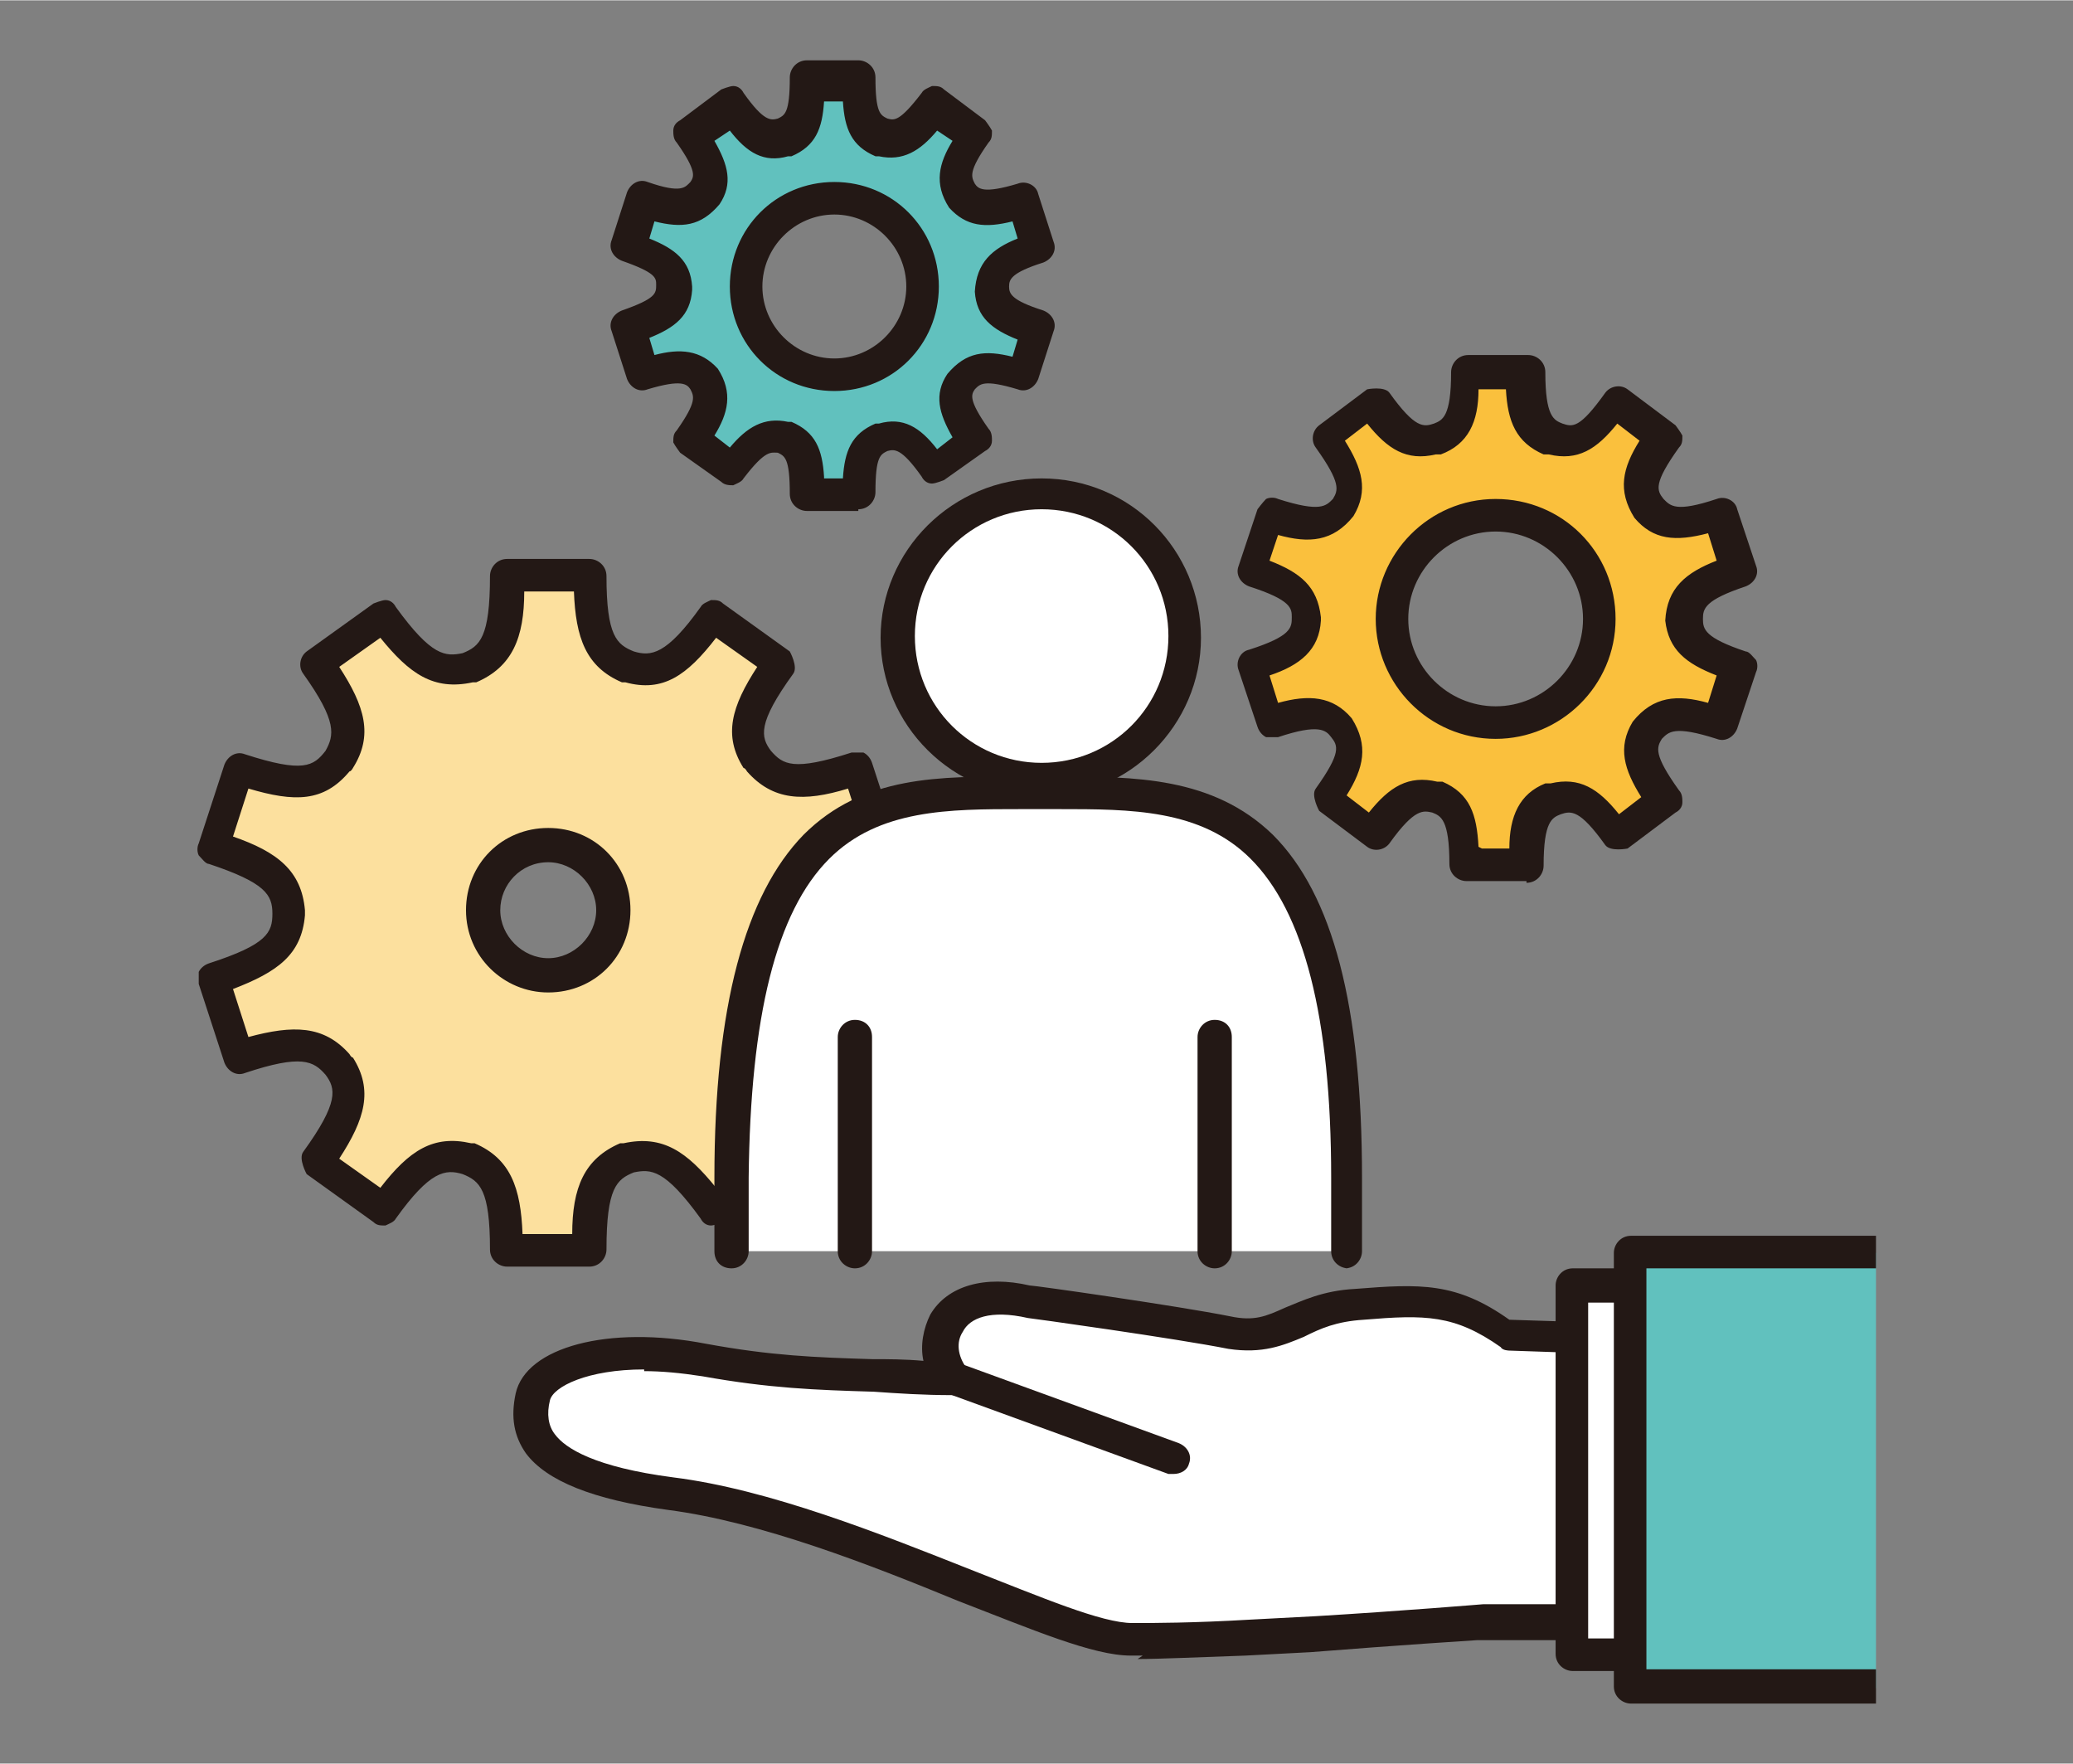
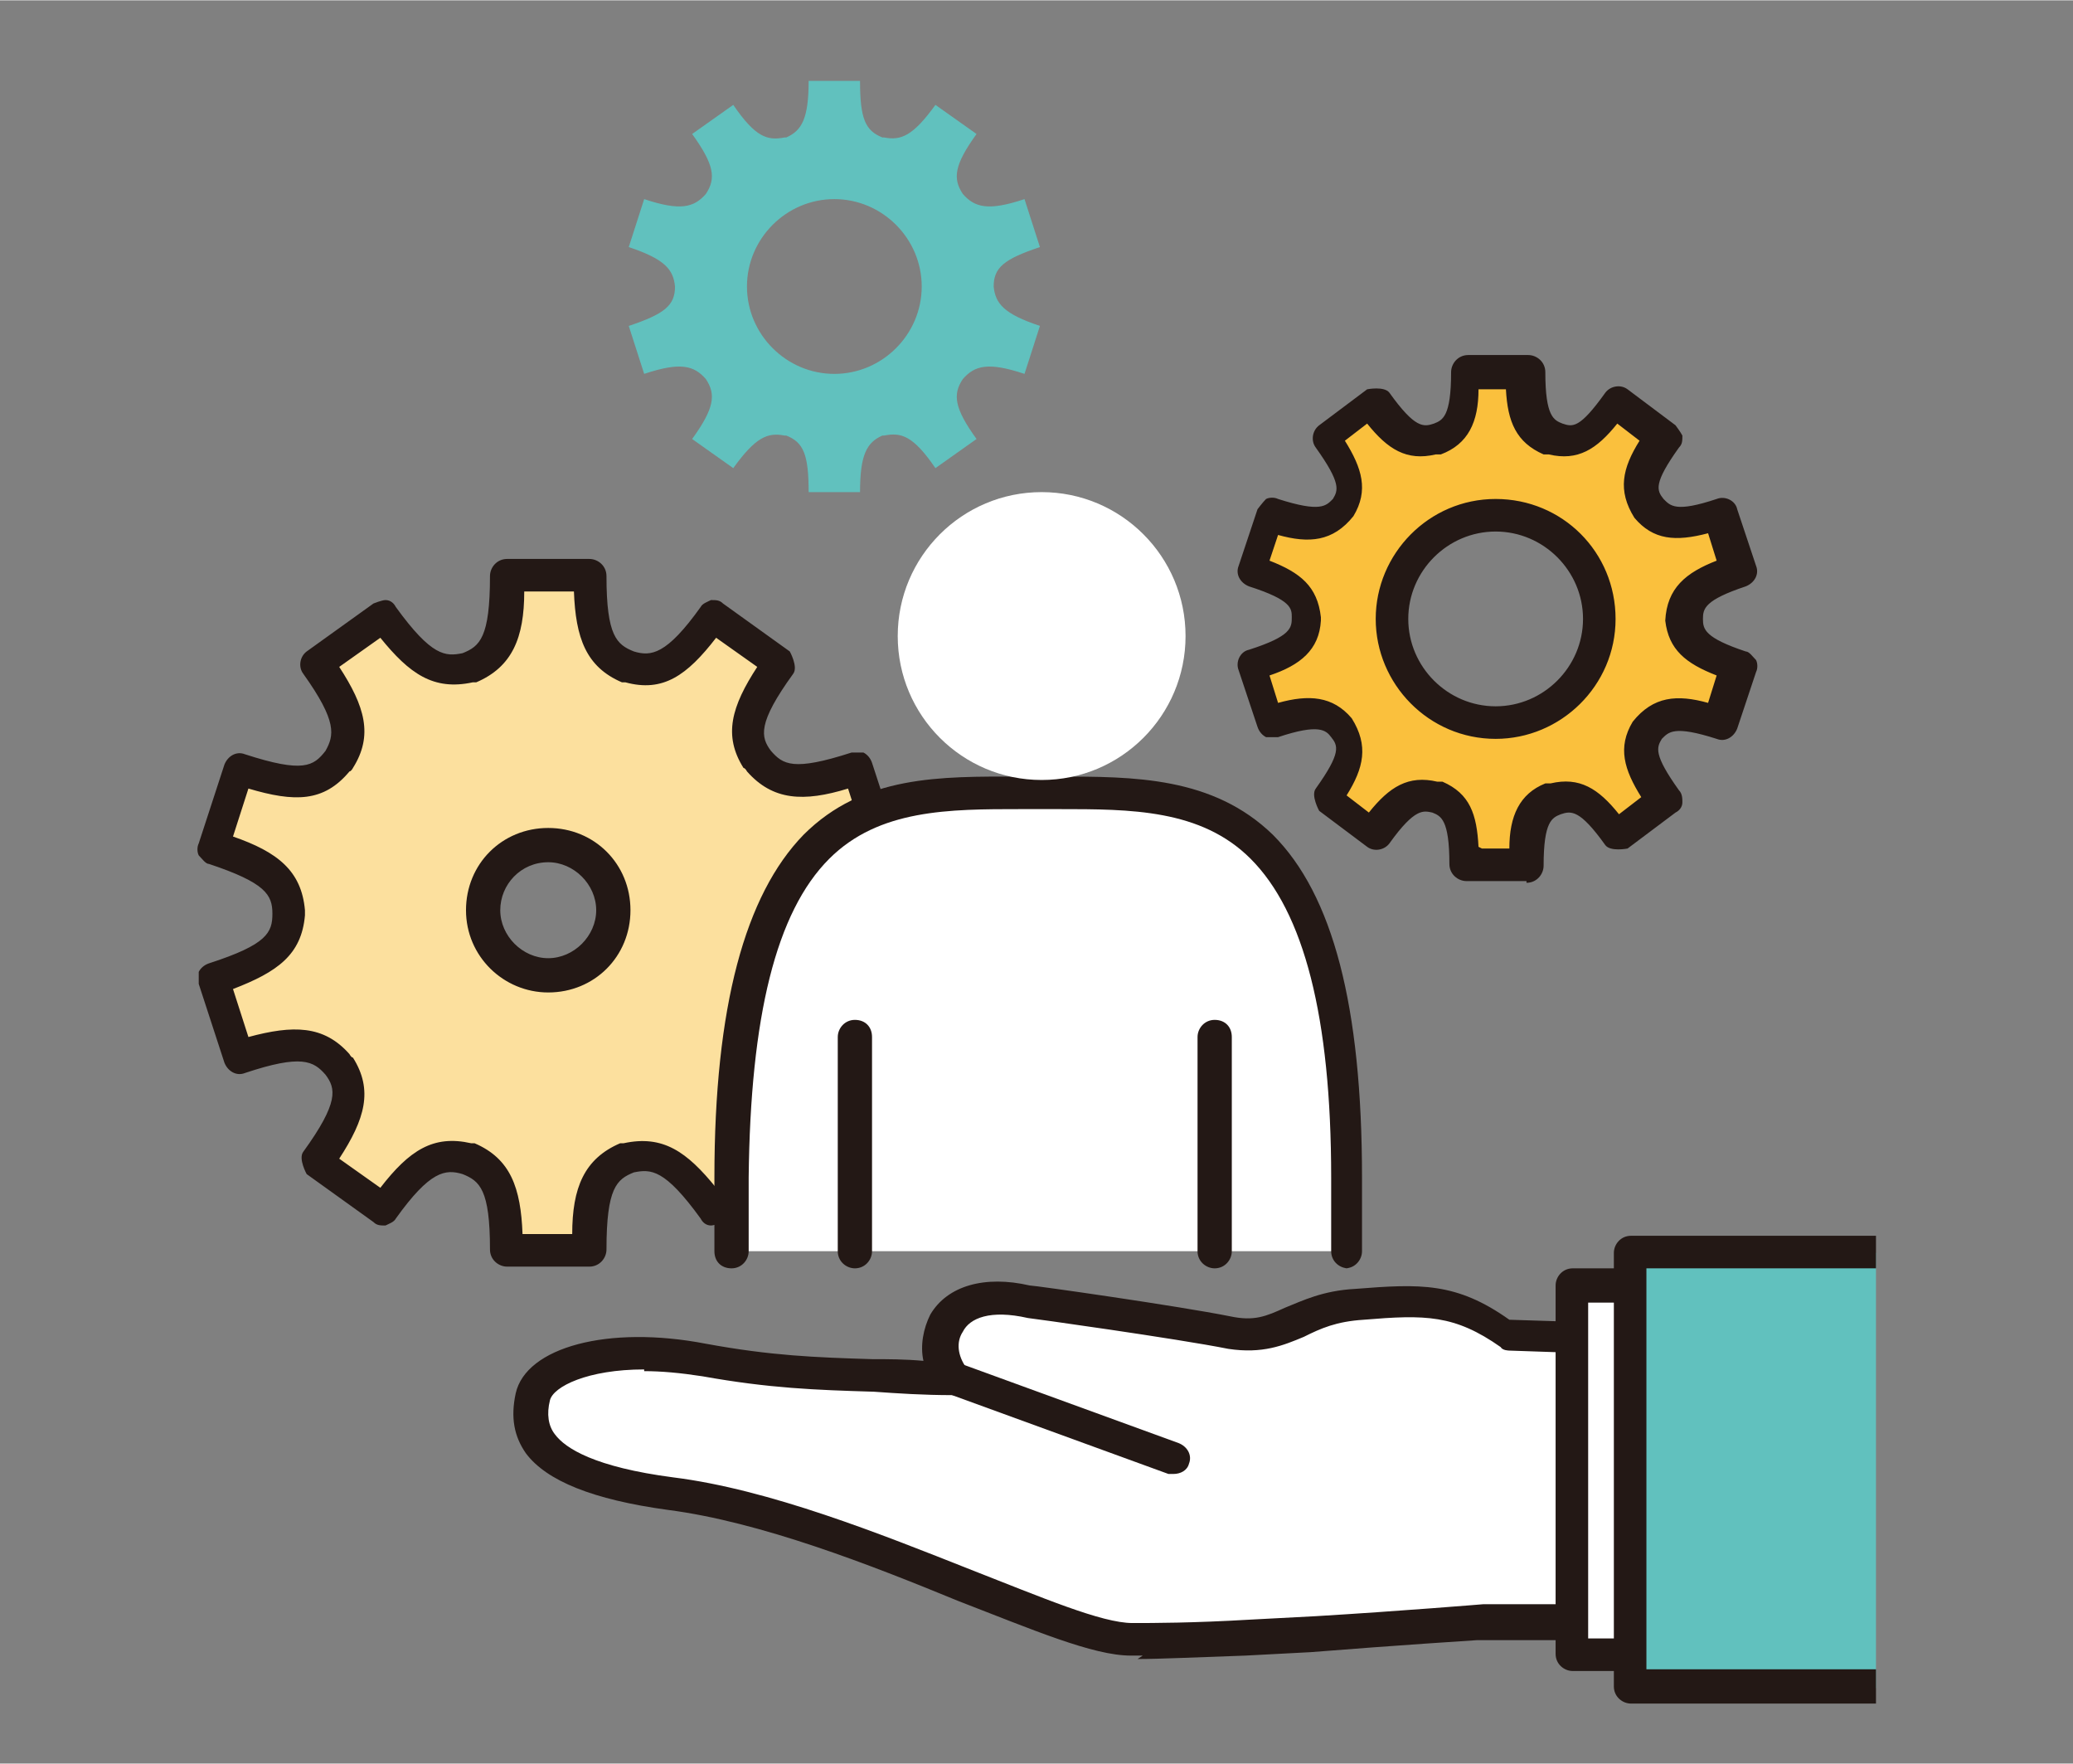
<svg xmlns="http://www.w3.org/2000/svg" id="_レイヤー_2" width="121" height="102.94" viewBox="0 0 12.1 10.29">
  <rect x="0" y="0" width="12.1" height="10.29" fill="#808080" stroke="none" />
  <defs>
    <style>.cls-1{fill:none;}.cls-1,.cls-2,.cls-3,.cls-4,.cls-5,.cls-6{stroke-width:0px;}.cls-2{fill:#fac03d;}.cls-3{fill:#61c1be;}.cls-4{fill:#231815;}.cls-5{fill:#fff;}.cls-6{fill:#fce09e;}</style>
  </defs>
  <g id="_ちょこっと開発サービスでできること">
    <rect class="cls-1" width="12.1" height="10.29" />
    <path class="cls-2" d="m9.84,3.61s0,0,0,0,0,0,0,0c0-.12.07-.19.32-.27l-.11-.33c-.25.08-.34.06-.42-.03,0,0,0,0,0,0-.07-.11-.05-.2.1-.41l-.28-.21c-.15.21-.24.25-.36.22,0,0,0,0-.01,0-.11-.05-.16-.13-.16-.39h-.35c0,.26-.04.34-.16.39,0,0,0,0-.01,0-.12.03-.2-.01-.36-.22l-.28.21c.15.21.16.3.1.41,0,0,0,0,0,0-.08.1-.17.11-.42.03l-.11.33c.25.08.31.15.32.27,0,0,0,0,0,0s0,0,0,0c0,.12-.07.19-.32.27l.11.33c.25-.08.34-.06.42.03,0,0,0,0,0,0,.07.11.05.2-.1.41l.28.21c.15-.21.24-.25.36-.22,0,0,0,0,.01,0,.11.05.16.13.16.39h.35c0-.26.04-.34.16-.39,0,0,0,0,.01,0,.12-.03.2.01.36.22l.28-.21c-.15-.21-.16-.3-.1-.41,0,0,0,0,0,0,.08-.1.17-.11.42-.03l.11-.33c-.25-.08-.31-.15-.32-.27Zm-1.1.6c-.33,0-.61-.27-.61-.61s.27-.61.61-.61.61.27.61.61-.27.61-.61.61Z" />
    <path class="cls-4" d="m8.91,5.14h-.35c-.05,0-.1-.04-.1-.1,0-.26-.05-.28-.1-.3-.05-.01-.1-.03-.25.18-.03.04-.09.05-.13.02l-.28-.21s-.05-.09-.02-.13c.15-.21.13-.25.09-.3-.03-.04-.07-.08-.31,0-.02,0-.05,0-.07,0-.02-.01-.04-.03-.05-.06l-.11-.33c-.02-.05.01-.11.06-.12.25-.08.25-.13.25-.19,0-.05,0-.1-.25-.18-.05-.02-.08-.07-.06-.12l.11-.33s.03-.04.05-.06c.02-.01.05-.01.07,0,.25.08.28.04.32,0,.03-.05.05-.09-.1-.3-.03-.04-.02-.1.02-.13l.28-.21s.1-.02.13.02c.15.21.2.2.26.18.05-.02.1-.04.1-.3,0-.05.04-.1.1-.1h.35c.05,0,.1.04.1.1,0,.26.05.28.1.3.06.02.1.03.25-.18.03-.04.09-.05.13-.02l.28.21s.03.04.04.06c0,.03,0,.05-.02.07-.15.21-.13.25-.09.3.04.04.07.08.31,0,.05-.02.11.01.12.06l.11.33c.02.05-.01.1-.06.12-.24.08-.25.13-.25.19,0,.06.01.11.25.19.02,0,.04.03.06.05.01.02.01.05,0,.07l-.11.33c-.02.05-.07.08-.12.06-.25-.08-.28-.04-.32,0-.03.05-.05.09.1.3.02.02.02.05.02.07,0,.03-.02.05-.04.06l-.28.21s-.1.02-.13-.02c-.15-.21-.2-.2-.26-.18-.05.02-.1.04-.1.3,0,.05-.04.1-.1.1Zm-.26-.19h.16c0-.19.06-.32.21-.38,0,0,.02,0,.03,0,.17-.04.28.03.4.18l.13-.1c-.1-.16-.14-.29-.05-.44.12-.15.26-.16.44-.11l.05-.16c-.18-.07-.28-.15-.3-.32h0c.01-.19.12-.28.3-.35l-.05-.16c-.19.05-.32.04-.43-.09-.1-.16-.07-.29.03-.45l-.13-.1c-.12.15-.23.22-.4.18,0,0-.02,0-.03,0-.16-.07-.21-.19-.22-.38h-.16c0,.19-.06.32-.22.38,0,0-.02,0-.03,0-.17.04-.28-.03-.4-.18l-.13.1c.1.16.14.29.05.44-.12.15-.26.16-.44.11l-.05.15c.18.07.28.15.3.33v.02c-.01.17-.12.26-.3.32l.05.16c.18-.05.32-.04.43.09.1.16.07.29-.03.45l.13.1c.12-.15.23-.22.4-.18,0,0,.02,0,.03,0,.16.07.2.19.21.38Zm.08-.64c-.39,0-.7-.32-.7-.7s.31-.7.7-.7.7.31.7.7-.32.7-.7.7Zm0-1.21c-.28,0-.51.23-.51.51s.23.51.51.51.51-.23.51-.51-.23-.51-.51-.51Z" />
    <path class="cls-3" d="m5.8,1.67s0,0,0,0,0,0,0,0c0-.11.06-.16.27-.23l-.09-.28c-.21.07-.29.05-.36-.03,0,0,0,0,0,0-.06-.09-.05-.17.08-.35l-.24-.17c-.13.18-.2.21-.3.19,0,0,0,0-.01,0-.1-.04-.13-.11-.13-.33h-.3c0,.22-.04.29-.13.33,0,0,0,0-.01,0-.1.02-.17,0-.3-.19l-.24.17c.13.18.14.26.08.35,0,0,0,0,0,0-.07.08-.15.1-.36.03l-.09.28c.21.07.26.13.27.23,0,0,0,0,0,0s0,0,0,0c0,.11-.06.16-.27.23l.09.28c.21-.07.29-.05.36.03,0,0,0,0,0,0,.06.09.05.17-.08.35l.24.17c.13-.18.2-.21.3-.19,0,0,0,0,.01,0,.1.04.13.11.13.33h.3c0-.22.04-.29.13-.33,0,0,0,0,.01,0,.1-.02.17,0,.3.19l.24-.17c-.13-.18-.14-.26-.08-.35,0,0,0,0,0,0,.07-.08.15-.1.36-.03l.09-.28c-.21-.07-.26-.13-.27-.23Zm-.93.51c-.28,0-.51-.23-.51-.51s.23-.51.51-.51.51.23.51.51-.23.51-.51.51Z" />
-     <path class="cls-4" d="m5.01,2.98h-.3c-.05,0-.1-.04-.1-.1,0-.21-.03-.22-.07-.24-.04,0-.07-.02-.2.15-.01.02-.04.03-.06.04-.02,0-.05,0-.07-.02l-.24-.17s-.03-.04-.04-.06c0-.03,0-.05.02-.07.12-.17.1-.2.08-.24-.02-.03-.05-.06-.25,0-.05.02-.1-.01-.12-.06l-.09-.28c-.02-.05.01-.1.06-.12.2-.07.2-.1.2-.15,0-.04,0-.07-.2-.14-.05-.02-.08-.07-.06-.12l.09-.28c.02-.05.07-.08.12-.06.2.07.22.03.25,0,.02-.03.04-.06-.08-.23-.02-.02-.02-.05-.02-.07,0-.03.02-.05.04-.06l.24-.18s.05-.02.07-.02c.03,0,.05.02.06.04.12.17.16.16.2.15.04-.02.07-.03.07-.24,0-.05.04-.1.1-.1h.3c.05,0,.1.04.1.1,0,.21.03.22.07.24.04.01.07.02.2-.15.01-.02.04-.03.06-.04.03,0,.05,0,.07.02l.24.18s.03.04.04.06c0,.03,0,.05-.02.07-.12.17-.1.2-.08.24.02.03.05.06.25,0,.05-.02.11.01.12.06l.09.28c.02.05-.01.1-.06.12-.19.06-.2.1-.2.14,0,.04.01.08.2.14.05.02.08.07.06.12l-.09.28c-.02.05-.07.08-.12.06-.2-.06-.22-.03-.25,0-.02.03-.04.06.08.23.02.02.02.05.02.07,0,.03-.02.05-.04.06l-.24.17s-.05.02-.07.02c-.03,0-.05-.02-.06-.04-.12-.17-.16-.16-.2-.15-.04.02-.07.03-.07.24,0,.05-.04.1-.1.1Zm-.2-.19h.11c.01-.16.05-.26.19-.32,0,0,.02,0,.02,0,.14-.04.24.02.34.15l.09-.07c-.08-.14-.11-.25-.03-.37.11-.13.22-.14.38-.1l.03-.1c-.15-.06-.24-.13-.25-.28h0c.01-.17.1-.25.25-.31l-.03-.1c-.16.04-.27.03-.37-.08-.09-.14-.06-.26.02-.39l-.09-.06c-.1.12-.2.18-.34.15,0,0-.02,0-.02,0-.14-.06-.18-.16-.19-.32h-.11c-.01.16-.05.26-.19.32,0,0-.02,0-.02,0-.14.04-.24-.02-.34-.15l-.09.06c.08.14.11.25.03.37-.11.13-.22.14-.38.1l-.03.1c.15.06.24.13.25.28,0,0,0,.01,0,.02,0,0,0,0,0,0-.01.15-.1.22-.25.28l.03.1c.15-.04.27-.03.37.08.09.14.06.26-.02.39l.09.07c.1-.12.2-.18.34-.15,0,0,.02,0,.02,0,.14.06.18.16.19.32Zm.06-.51c-.34,0-.61-.27-.61-.61s.27-.61.61-.61.61.27.61.61-.27.61-.61.61Zm0-1.03c-.23,0-.42.19-.42.42s.19.42.42.42.42-.19.42-.42-.19-.42-.42-.42Z" />
    <path class="cls-6" d="m4.72,5.32s0,0,0,0,0,0,0,0c.01-.17.1-.26.44-.37l-.15-.46c-.34.11-.47.09-.58-.05,0,0,0,0,0,0-.09-.15-.07-.27.14-.56l-.39-.28c-.21.29-.33.34-.49.3,0,0-.01,0-.02,0-.16-.07-.22-.18-.22-.53h-.48c0,.36-.06.47-.22.53,0,0-.01,0-.02,0-.17.04-.28-.01-.49-.3l-.39.28c.21.29.23.42.14.56,0,0,0,0,0,0-.11.13-.24.16-.58.05l-.15.46c.34.11.43.2.44.37,0,0,0,0,0,0s0,0,0,0c-.01.17-.1.26-.44.37l.15.46c.34-.11.47-.09.58.05,0,0,0,0,0,0,.09.15.07.27-.14.56l.39.28c.21-.29.33-.34.49-.3,0,0,.01,0,.02,0,.16.07.22.18.22.53h.48c0-.36.06-.47.22-.53,0,0,.01,0,.02,0,.17-.04.28.01.49.3l.39-.28c-.21-.29-.23-.42-.14-.56,0,0,0,0,0,0,.11-.13.24-.16.58-.05l.15-.46c-.34-.11-.43-.2-.44-.37Zm-1.52.37c-.21,0-.38-.17-.38-.38s.17-.38.38-.38.38.17.38.38-.17.38-.38.38Z" />
    <path class="cls-4" d="m3.44,7.39h-.48c-.05,0-.1-.04-.1-.1,0-.35-.06-.4-.16-.44-.1-.03-.19-.02-.39.26-.01.02-.04.03-.06.04-.03,0-.05,0-.07-.02l-.39-.28s-.05-.09-.02-.13c.21-.29.19-.37.13-.45-.07-.08-.14-.12-.47-.01-.05.02-.1-.01-.12-.06l-.15-.46s0-.05,0-.07c.01-.02.03-.04.06-.05.34-.11.37-.18.37-.29,0-.11-.04-.18-.37-.29-.02,0-.04-.03-.06-.05-.01-.02-.01-.05,0-.07l.15-.46c.02-.05.07-.08.12-.06.34.11.4.07.47-.02.05-.09.07-.17-.13-.45-.03-.04-.02-.1.02-.13l.39-.28s.05-.02.07-.02c.03,0,.05.02.06.04.21.29.29.29.39.27.1-.04.16-.09.16-.45,0-.05.04-.1.1-.1h.48c.05,0,.1.04.1.1,0,.35.06.4.16.44.1.03.19.02.39-.26.01-.02.04-.03.06-.04.03,0,.05,0,.07.02l.39.28s.05.09.02.13c-.21.29-.19.37-.13.45.07.08.13.12.47.01.03,0,.05,0,.07,0,.02.01.04.03.05.06l.15.46s0,.05,0,.07c-.01.02-.03.04-.06.05-.34.11-.37.18-.37.29,0,.11.04.18.37.29.02,0,.04.03.06.05.01.02.01.05,0,.07l-.15.46c-.02.05-.07.08-.12.06-.34-.11-.4-.07-.47.02-.05.09-.07.17.13.45.03.04.02.1-.02.13l-.39.28s-.05.02-.07.02c-.03,0-.05-.02-.06-.04-.21-.29-.29-.29-.39-.27-.1.04-.16.09-.16.45,0,.05-.04.1-.1.1Zm-.39-.19h.29c0-.27.07-.44.28-.53,0,0,.02,0,.02,0,.23-.05.37.05.54.26l.24-.17c-.15-.23-.2-.4-.08-.59,0,0,.01-.02.02-.02.15-.18.33-.18.59-.1l.09-.28c-.26-.09-.4-.2-.42-.43h0c.02-.25.16-.36.42-.46l-.09-.28c-.26.08-.44.07-.59-.1,0,0-.01-.02-.02-.02-.12-.19-.07-.36.08-.59l-.24-.17c-.17.22-.31.32-.53.26,0,0-.02,0-.02,0-.21-.09-.27-.26-.28-.53h-.29c0,.27-.07.44-.28.53,0,0-.02,0-.02,0-.23.05-.37-.05-.54-.26l-.24.17c.15.23.2.4.08.59,0,0-.01.02-.02.02-.15.18-.32.18-.59.1l-.09.28c.26.09.4.2.42.43v.03c-.02.23-.16.33-.42.43l.09.28c.26-.07.44-.07.59.1,0,0,.01.02.02.02.12.19.07.36-.08.59l.24.17c.17-.22.31-.31.53-.26,0,0,.02,0,.02,0,.21.09.27.26.28.53Zm.15-1.41c-.26,0-.48-.21-.48-.48s.21-.48.48-.48.48.21.48.48-.21.48-.48.48Zm0-.76c-.16,0-.28.13-.28.28s.13.28.28.28.28-.13.28-.28-.13-.28-.28-.28Z" />
    <path class="cls-5" d="m7.87,7.3v-.43c0-2.35-.94-2.24-1.79-2.24s-1.78-.11-1.79,2.24v.43" />
    <path class="cls-4" d="m7.87,7.4c-.05,0-.1-.04-.1-.1v-.43c0-.94-.16-1.55-.47-1.86-.29-.29-.7-.29-1.12-.29h-.11s-.11,0-.11,0c-.42,0-.83,0-1.12.29-.31.31-.46.92-.47,1.86v.43c0,.05-.04.1-.1.1s-.1-.04-.1-.1v-.43c0-1,.18-1.65.52-2,.35-.35.8-.34,1.26-.34h.11s.11,0,.11,0c.45,0,.91,0,1.26.34.35.35.52,1,.52,2v.43c0,.05-.04.1-.1.1Z" />
    <circle class="cls-5" cx="6.08" cy="3.71" r=".84" />
-     <path class="cls-4" d="m6.08,4.65c-.52,0-.94-.42-.94-.93s.42-.93.94-.93.93.42.93.93-.42.93-.93.93Zm0-1.68c-.41,0-.74.33-.74.74s.33.74.74.74.74-.33.74-.74-.33-.74-.74-.74Z" />
    <path class="cls-4" d="m4.99,7.4c-.05,0-.1-.04-.1-.1v-1.25c0-.05.04-.1.1-.1s.1.04.1.1v1.25c0,.05-.04.1-.1.1Z" />
    <path class="cls-4" d="m7.09,7.4c-.05,0-.1-.04-.1-.1v-1.25c0-.05.04-.1.1-.1s.1.04.1.1v1.25c0,.05-.04.1-.1.1Z" />
    <path class="cls-5" d="m7.3,9.54c-.29.01-.55.02-.69.02-.45,0-1.7-.73-2.69-.85-.79-.1-.85-.36-.8-.57.04-.18.45-.32,1-.22.54.1.83.08,1.44.11-.18-.22,0-.56.45-.45,0,0,.87.12,1.18.19s.38-.13.76-.16c.38-.03.57-.03.86.18l.97.03v1.64h-1.12s-.47.03-.98.06l-.38.02Z" />
    <path class="cls-4" d="m6.67,9.66s-.05,0-.07,0c-.22,0-.57-.15-1.01-.32-.51-.21-1.15-.46-1.69-.53-.44-.06-.71-.17-.83-.33-.07-.1-.09-.21-.06-.35.06-.27.54-.4,1.11-.29.38.07.64.08.97.09.09,0,.19,0,.3.01-.02-.09,0-.19.04-.27.1-.17.32-.23.58-.17.03,0,.87.12,1.17.18.14.03.21,0,.32-.05.1-.04.22-.1.41-.11.38-.03.59-.04.9.18l.94.03c.05,0,.09.04.09.1v1.64c0,.05-.04.1-.1.1h-1.12s-.47.03-.97.07l-.38.02h0c-.29.01-.5.02-.63.02Zm-2.91-1.67c-.33,0-.53.1-.55.18-.02.08-.01.15.03.2.06.08.23.19.69.25.56.07,1.21.33,1.74.54.41.16.76.31.94.31.12,0,.35,0,.69-.02l.38-.02c.5-.03.98-.07.98-.07h1.03v-1.45l-.88-.03s-.04,0-.05-.02c-.27-.19-.44-.19-.8-.16-.16.01-.25.05-.35.1-.12.05-.24.1-.44.07-.3-.06-1.16-.18-1.17-.18-.22-.05-.34,0-.38.08-.04.06-.03.14.02.21.02.03.03.07.01.11-.02.03-.05.06-.09.05-.17,0-.32-.01-.46-.02-.34-.01-.61-.02-1-.09-.13-.02-.24-.03-.34-.03Z" />
    <rect class="cls-5" x="8.42" y="8.26" width="2.15" height=".63" transform="translate(.92 18.08) rotate(-90)" />
    <path class="cls-4" d="m9.81,9.75h-.63c-.05,0-.1-.04-.1-.1v-2.15c0-.05.04-.1.1-.1h.63c.05,0,.1.04.1.1v2.15c0,.05-.04.1-.1.1Zm-.54-.19h.44v-1.96h-.44v1.96Z" />
    <polyline class="cls-3" points="10.95 9.85 9.52 9.85 9.52 7.31 10.95 7.31" />
    <path class="cls-4" d="m10.95,9.94h-1.43c-.05,0-.1-.04-.1-.1v-2.53c0-.05.04-.1.1-.1h1.43v.19h-1.34v2.34h1.34v.19Z" />
    <line class="cls-5" x1="5.56" y1="8.03" x2="6.85" y2="8.5" />
    <path class="cls-4" d="m6.85,8.6s-.02,0-.03,0l-1.29-.47c-.05-.02-.08-.07-.06-.12.02-.05.07-.07.12-.06l1.29.47c.05.02.08.07.06.12-.01.04-.05.06-.09.06Z" />
  </g>
</svg>